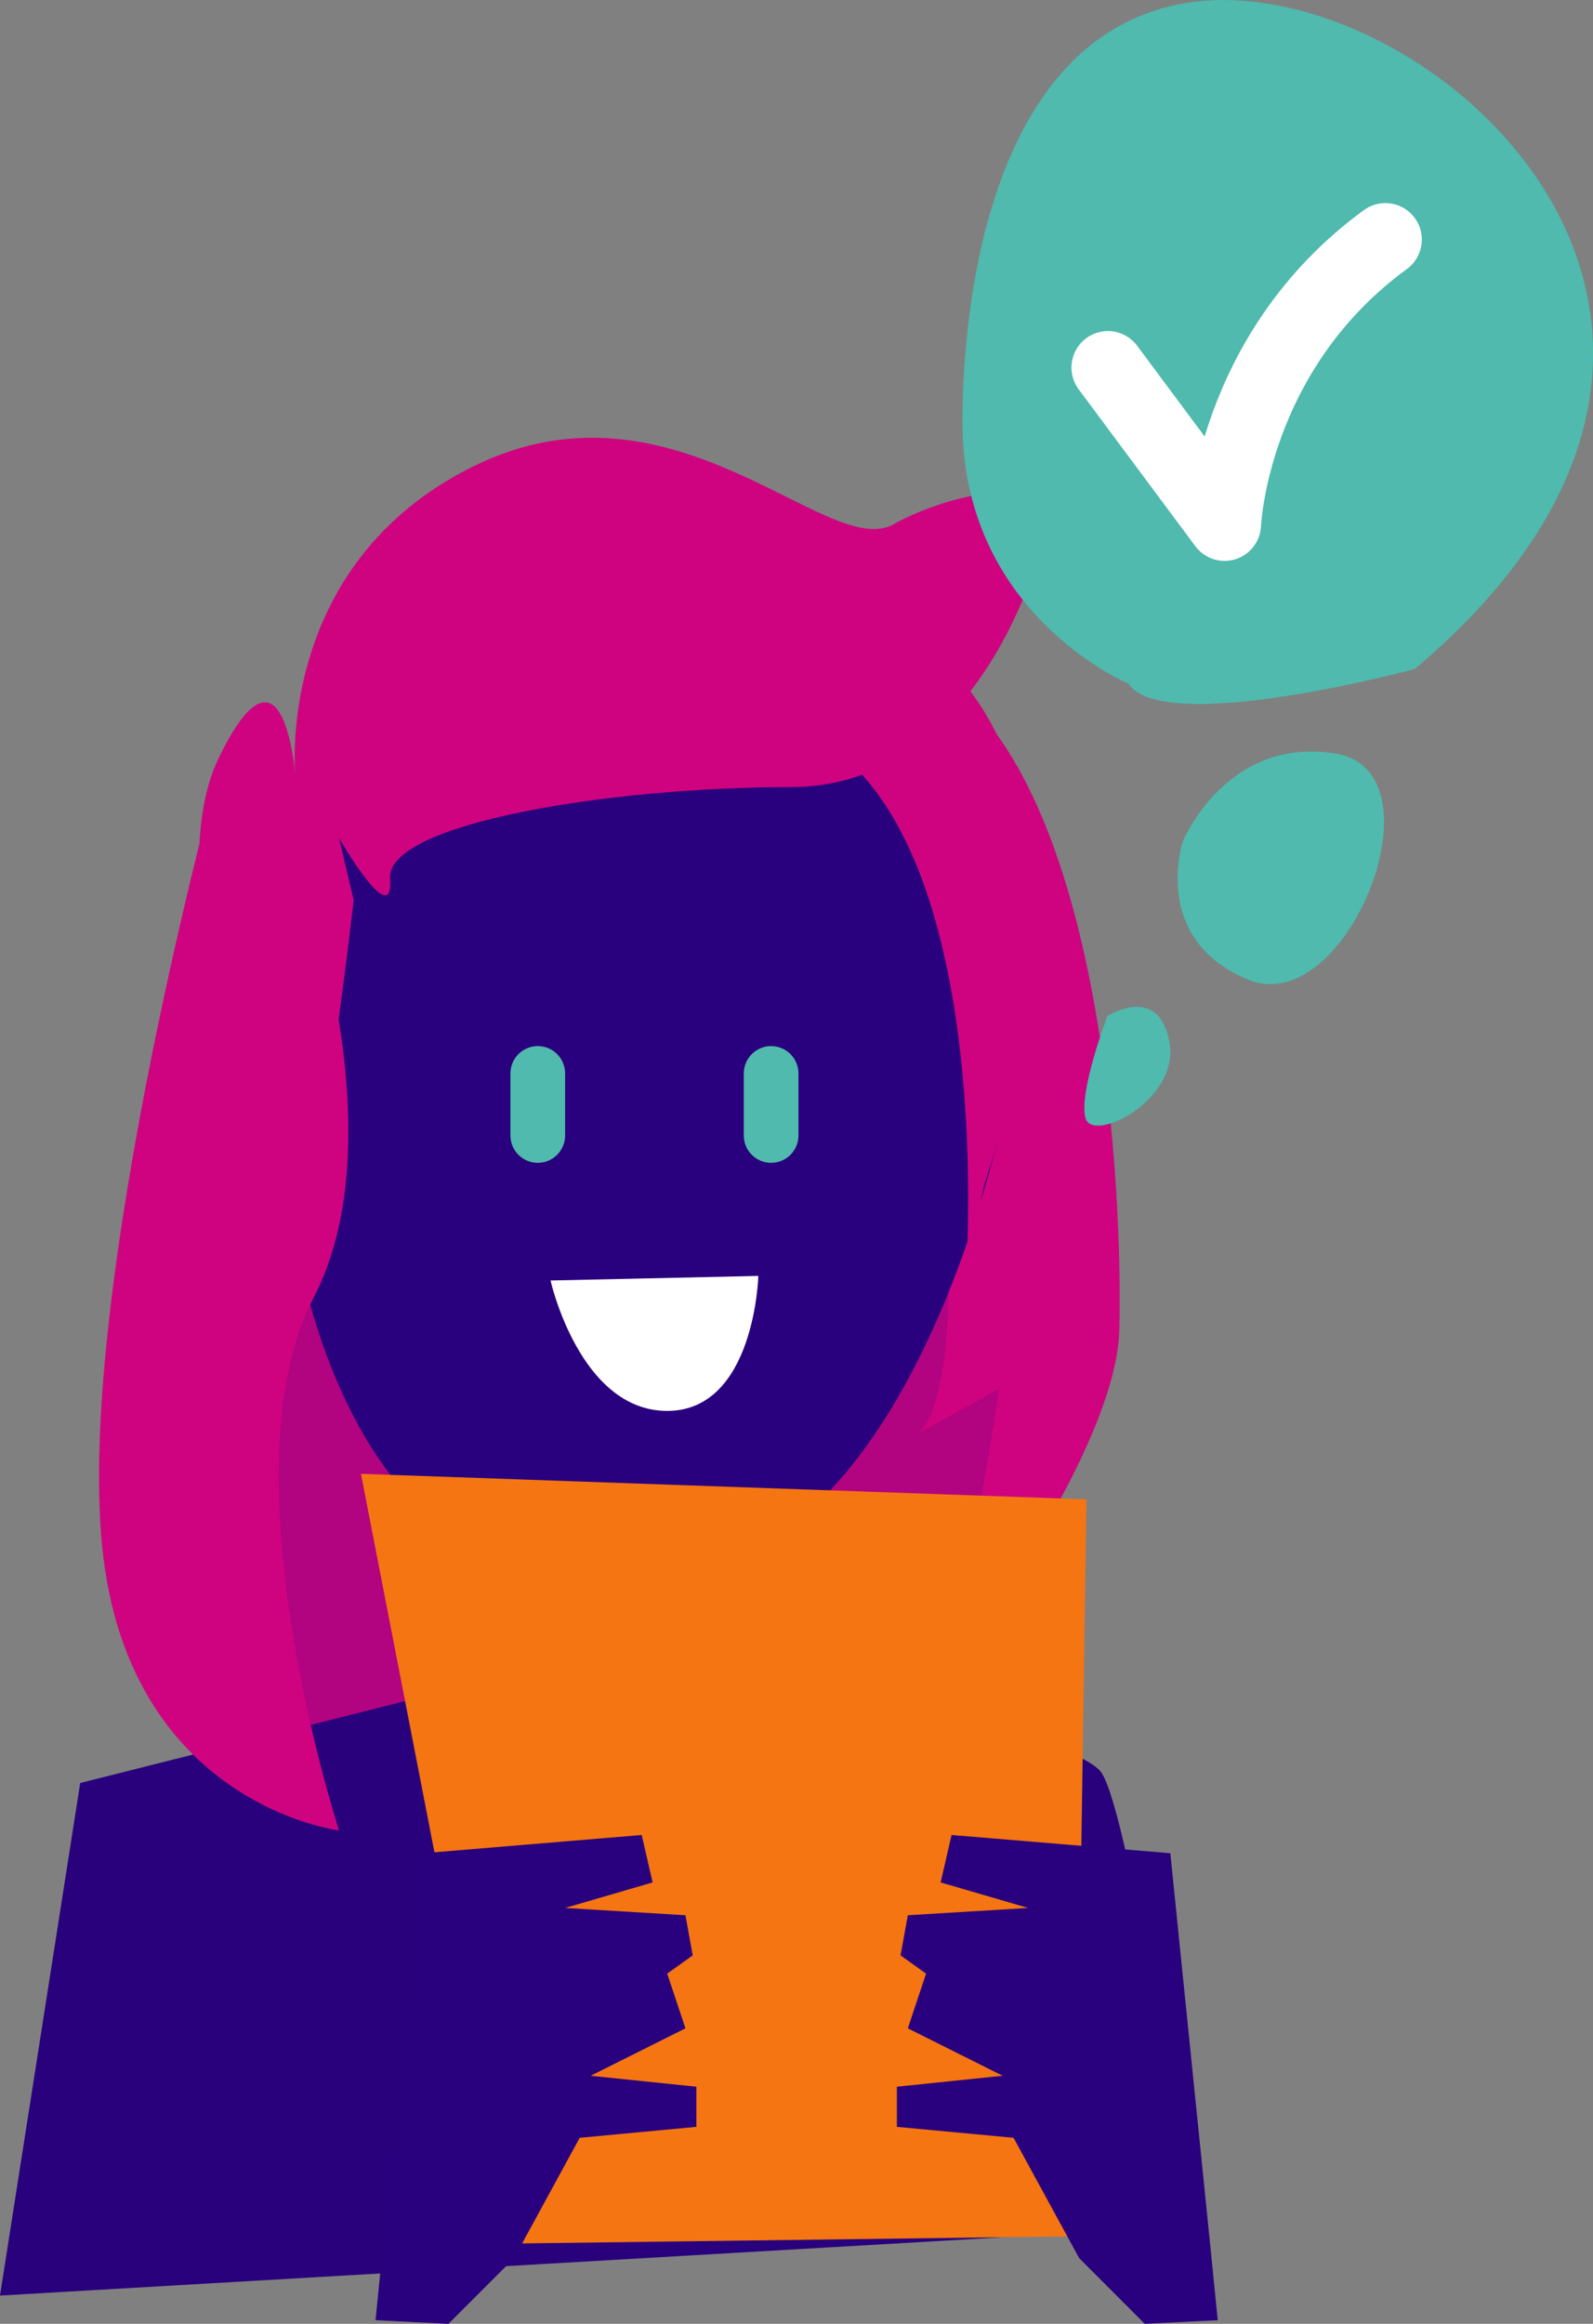
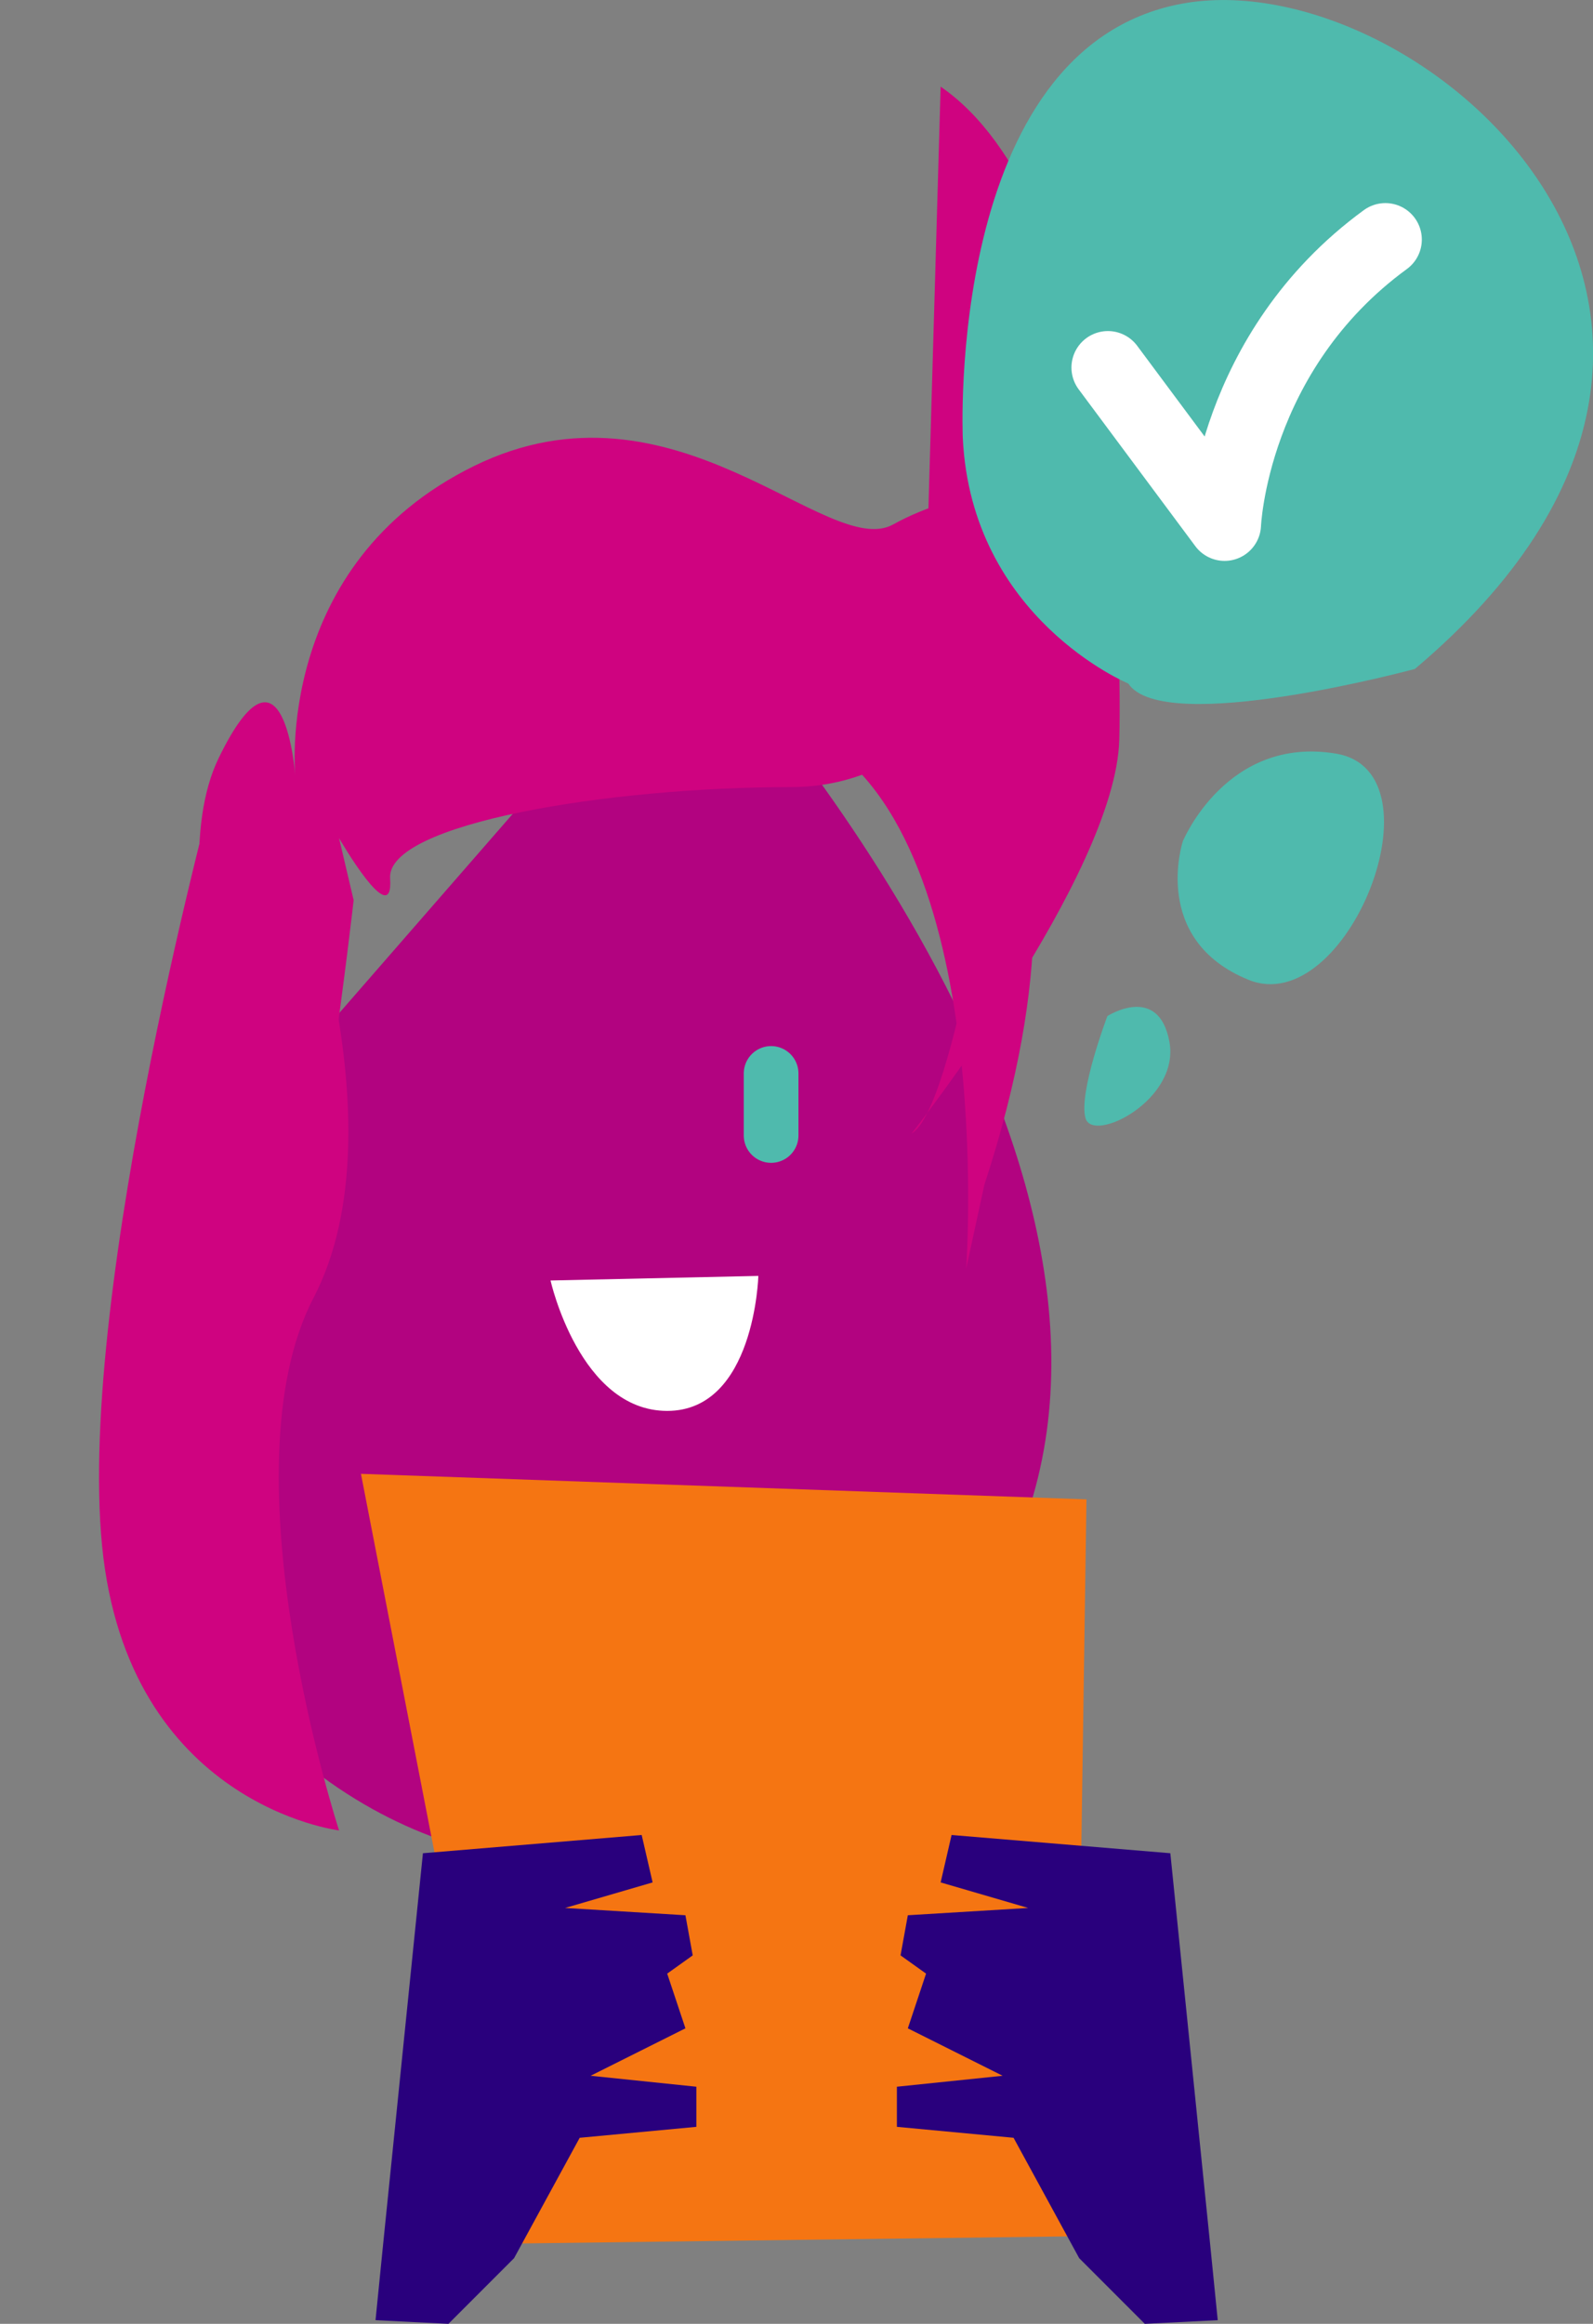
<svg xmlns="http://www.w3.org/2000/svg" viewBox="0 0 436.93 637">
  <rect x="0" y="0" width="436.93" height="637" fill="#808080" stroke="none" />
  <g id="Layer_2" data-name="Layer 2">
    <g id="Layer_1-2" data-name="Layer 1">
      <path d="M59,316.75s-21,133,29,170,101,21,101,21,66,8,95-100-96-239-96-239" fill="#b20380" />
-       <path d="M252,230.75s19,145,0,162l22-12s-12,85-24,92c0,0,56-71,57-108s-4-148-49-179" fill="#cf0380" />
-       <path d="M187,448.75s107,26,115,37,25,124.5,25,124.5l-327,19,22-140.5,127-32" fill="#29017c" />
+       <path d="M252,230.75l22-12s-12,85-24,92c0,0,56-71,57-108s-4-148-49-179" fill="#cf0380" />
      <path d="M199.62,417.75l1,58s-57,24-64,12,11-74,11-74" fill="#1d125d" />
-       <path d="M278,292.75s-20,120-85,138-114-27-118-145,144-150,175-89,26,52,28,96" fill="#29007d" />
      <path d="M284,154.75s-17,61-67,61-111,10-110,25-14-11-14-11l4,17s-11,97-17,89-38-91-20-128,21,5,21,5-6-58,49-85,97,26,115,16,47-14,48,0" fill="#cf0380" />
      <path d="M254,177.75s54,31,16,147l-5,23s9-125-46-148" fill="#cf0380" />
      <path d="M208,349.75s-1,37-25,37S151,351,151,351" fill="#fff" />
      <path d="M60,210.75s-39,142-32,213,65,78,65,78-32-98-7-146-7-128-7-128" fill="#cf0380" />
      <line x1="211.5" y1="294.25" x2="211.5" y2="311.25" fill="none" stroke="#4fbaad" stroke-linecap="round" stroke-linejoin="round" stroke-width="15" />
-       <line x1="147.5" y1="294.25" x2="147.5" y2="311.25" fill="none" stroke="#4fbaad" stroke-linecap="round" stroke-linejoin="round" stroke-width="15" />
      <polyline points="295 613 298 411 99 404 140 615" fill="#f57512" />
      <polygon points="116 508 105 616 103 636 123 637 141 619 159 586 191 583 191 572 162 569 188 556 183 541 190 536 188 525 155 523 179 516 176 503 116 508" fill="#29007d" />
      <polygon points="258 516 282 523 249 525 247 536 254 541 249 556 275 569 246 572 246 583 278 586 296 619 314 637 334 636 332 616 321 508 261 503 258 516" fill="#29007d" />
      <path d="M264.08,120.16s-4.86-107,60-119.13,178.3,85.9,64,182.34c0,0-68.89,18.64-78.61,4,0,0-43-17.83-45.39-67.26" fill="#4fbaad" />
      <path d="M324.44,230.58s12-29,42-24,3,73-24,62-18-38-18-38" fill="#4fbaad" />
      <path d="M303.74,278.52s14-9,17,7-21,28-23,21,6-28,6-28" fill="#4fbaad" />
      <path d="M303.88,100.75l32,43s1.81-47.21,44.1-78.08" fill="none" stroke="#fff" stroke-linecap="round" stroke-linejoin="round" stroke-width="20" />
    </g>
  </g>
</svg>